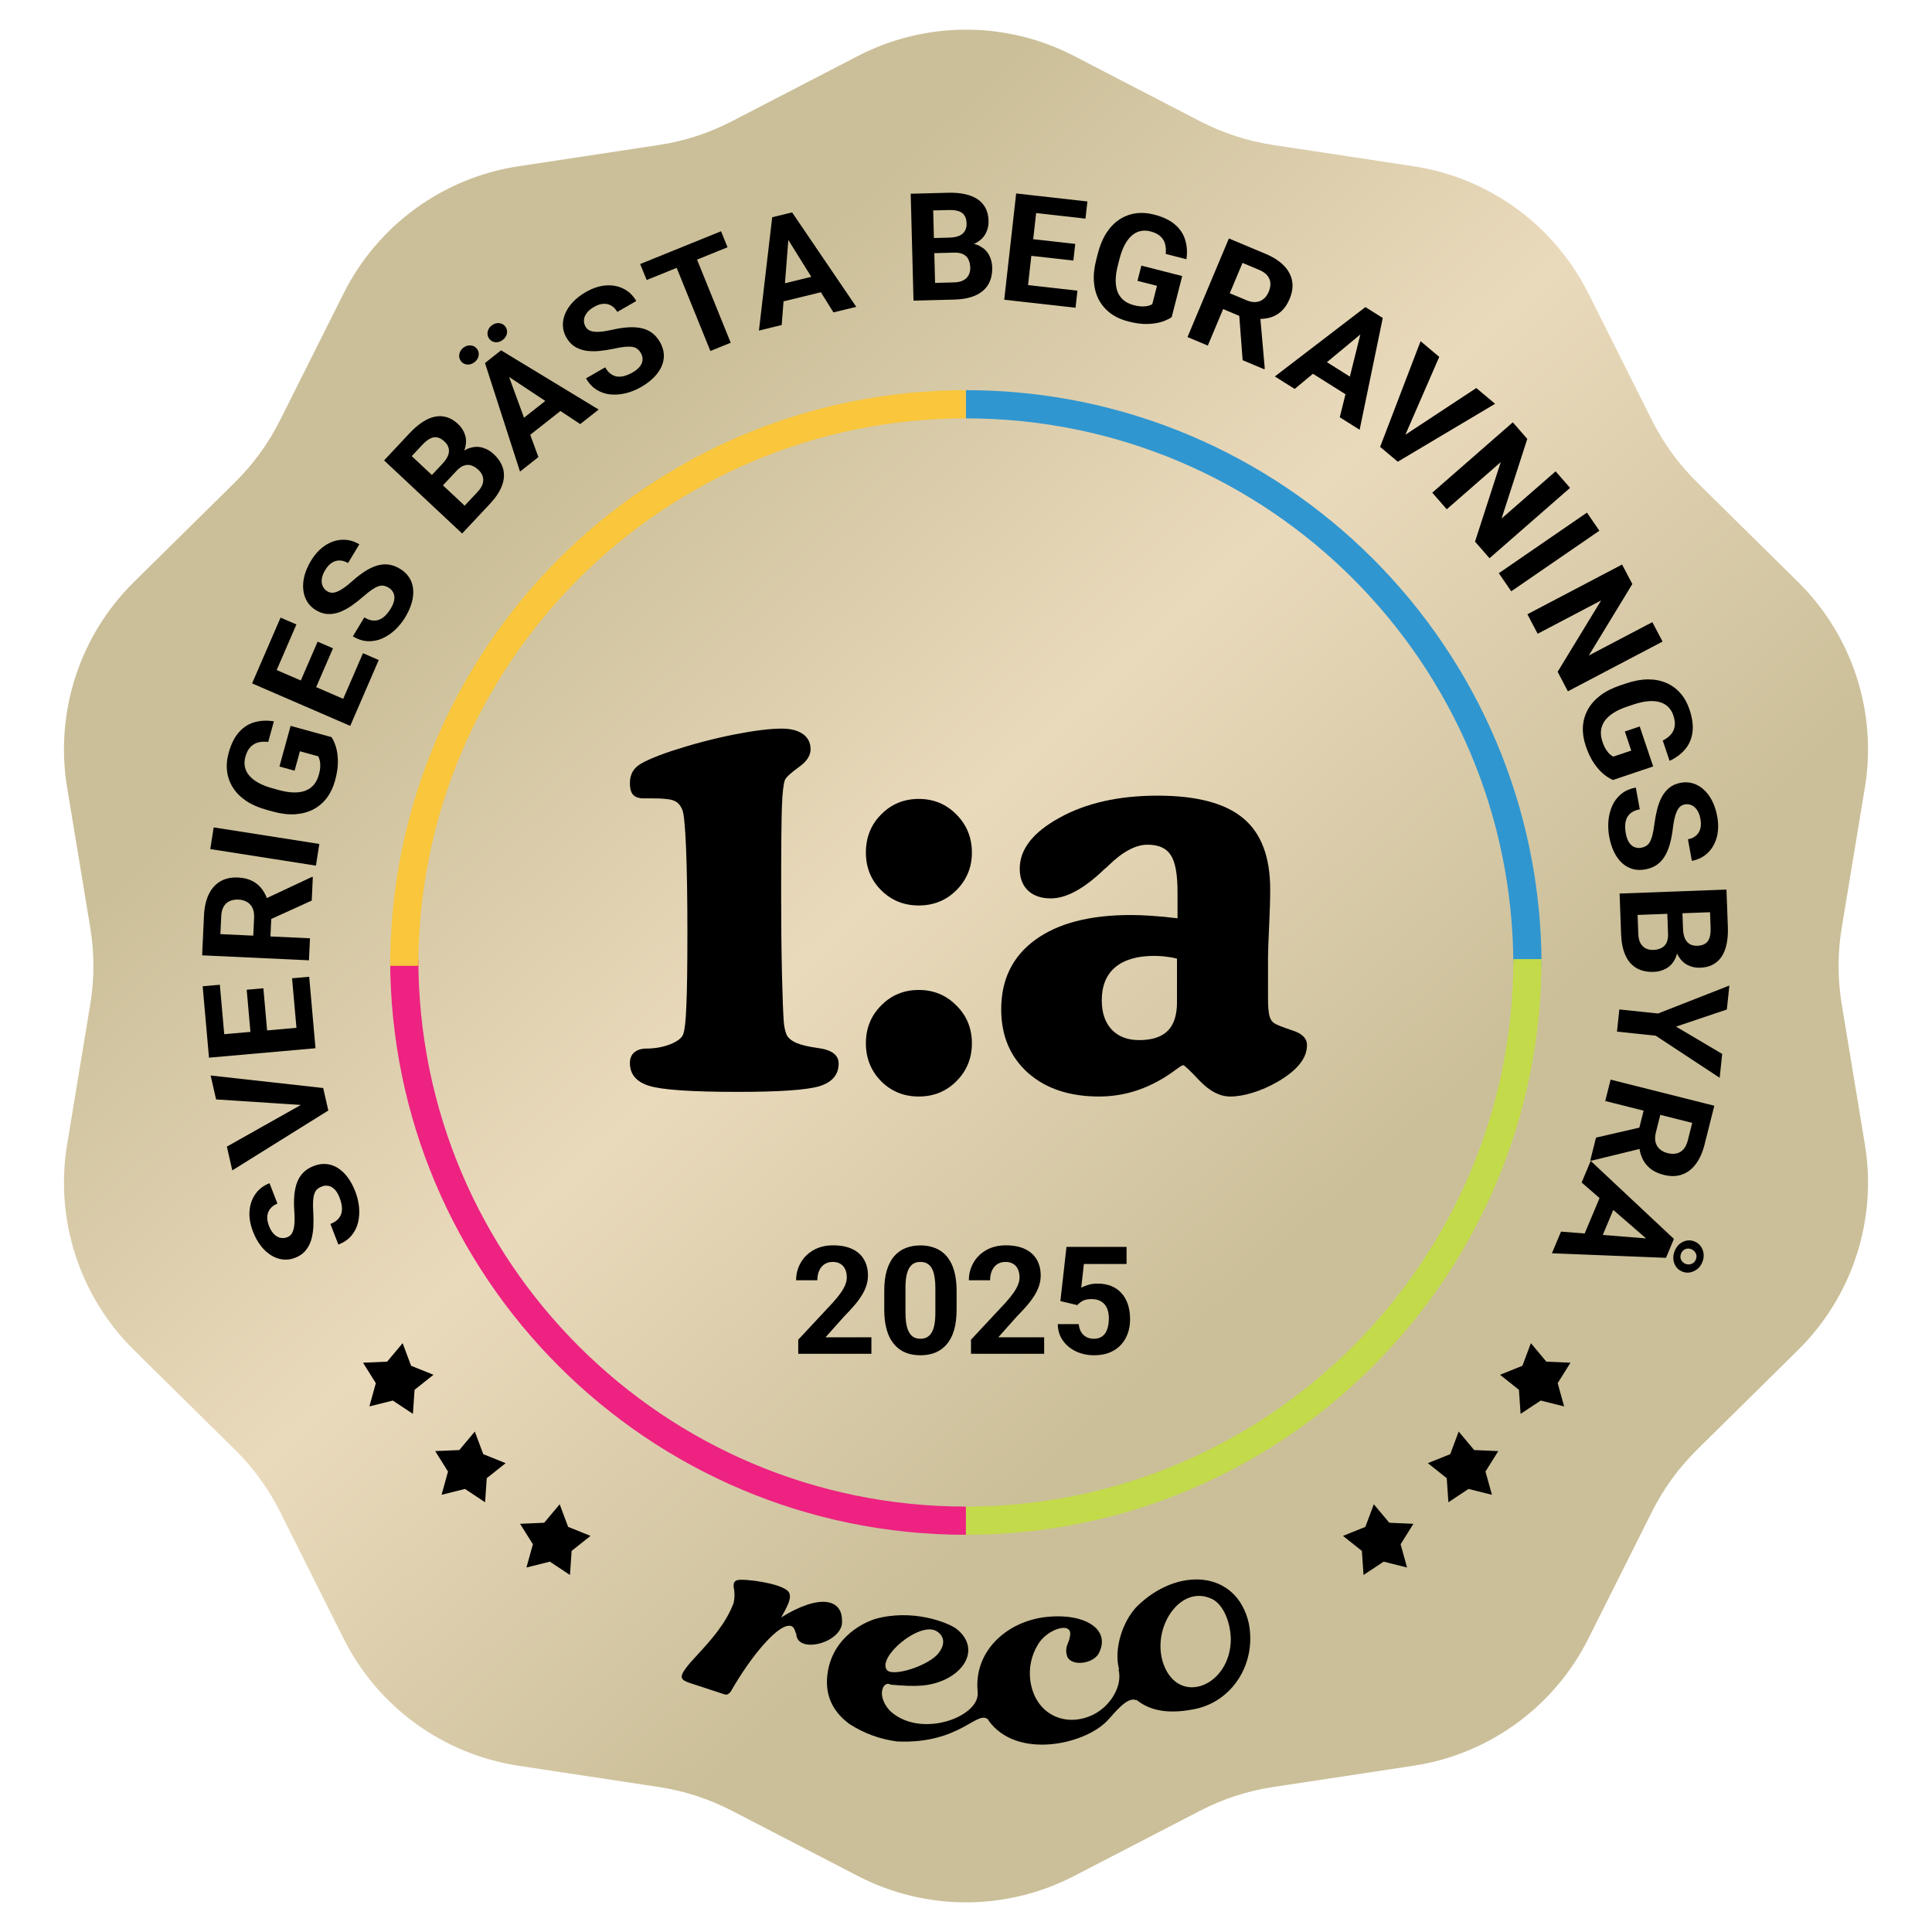
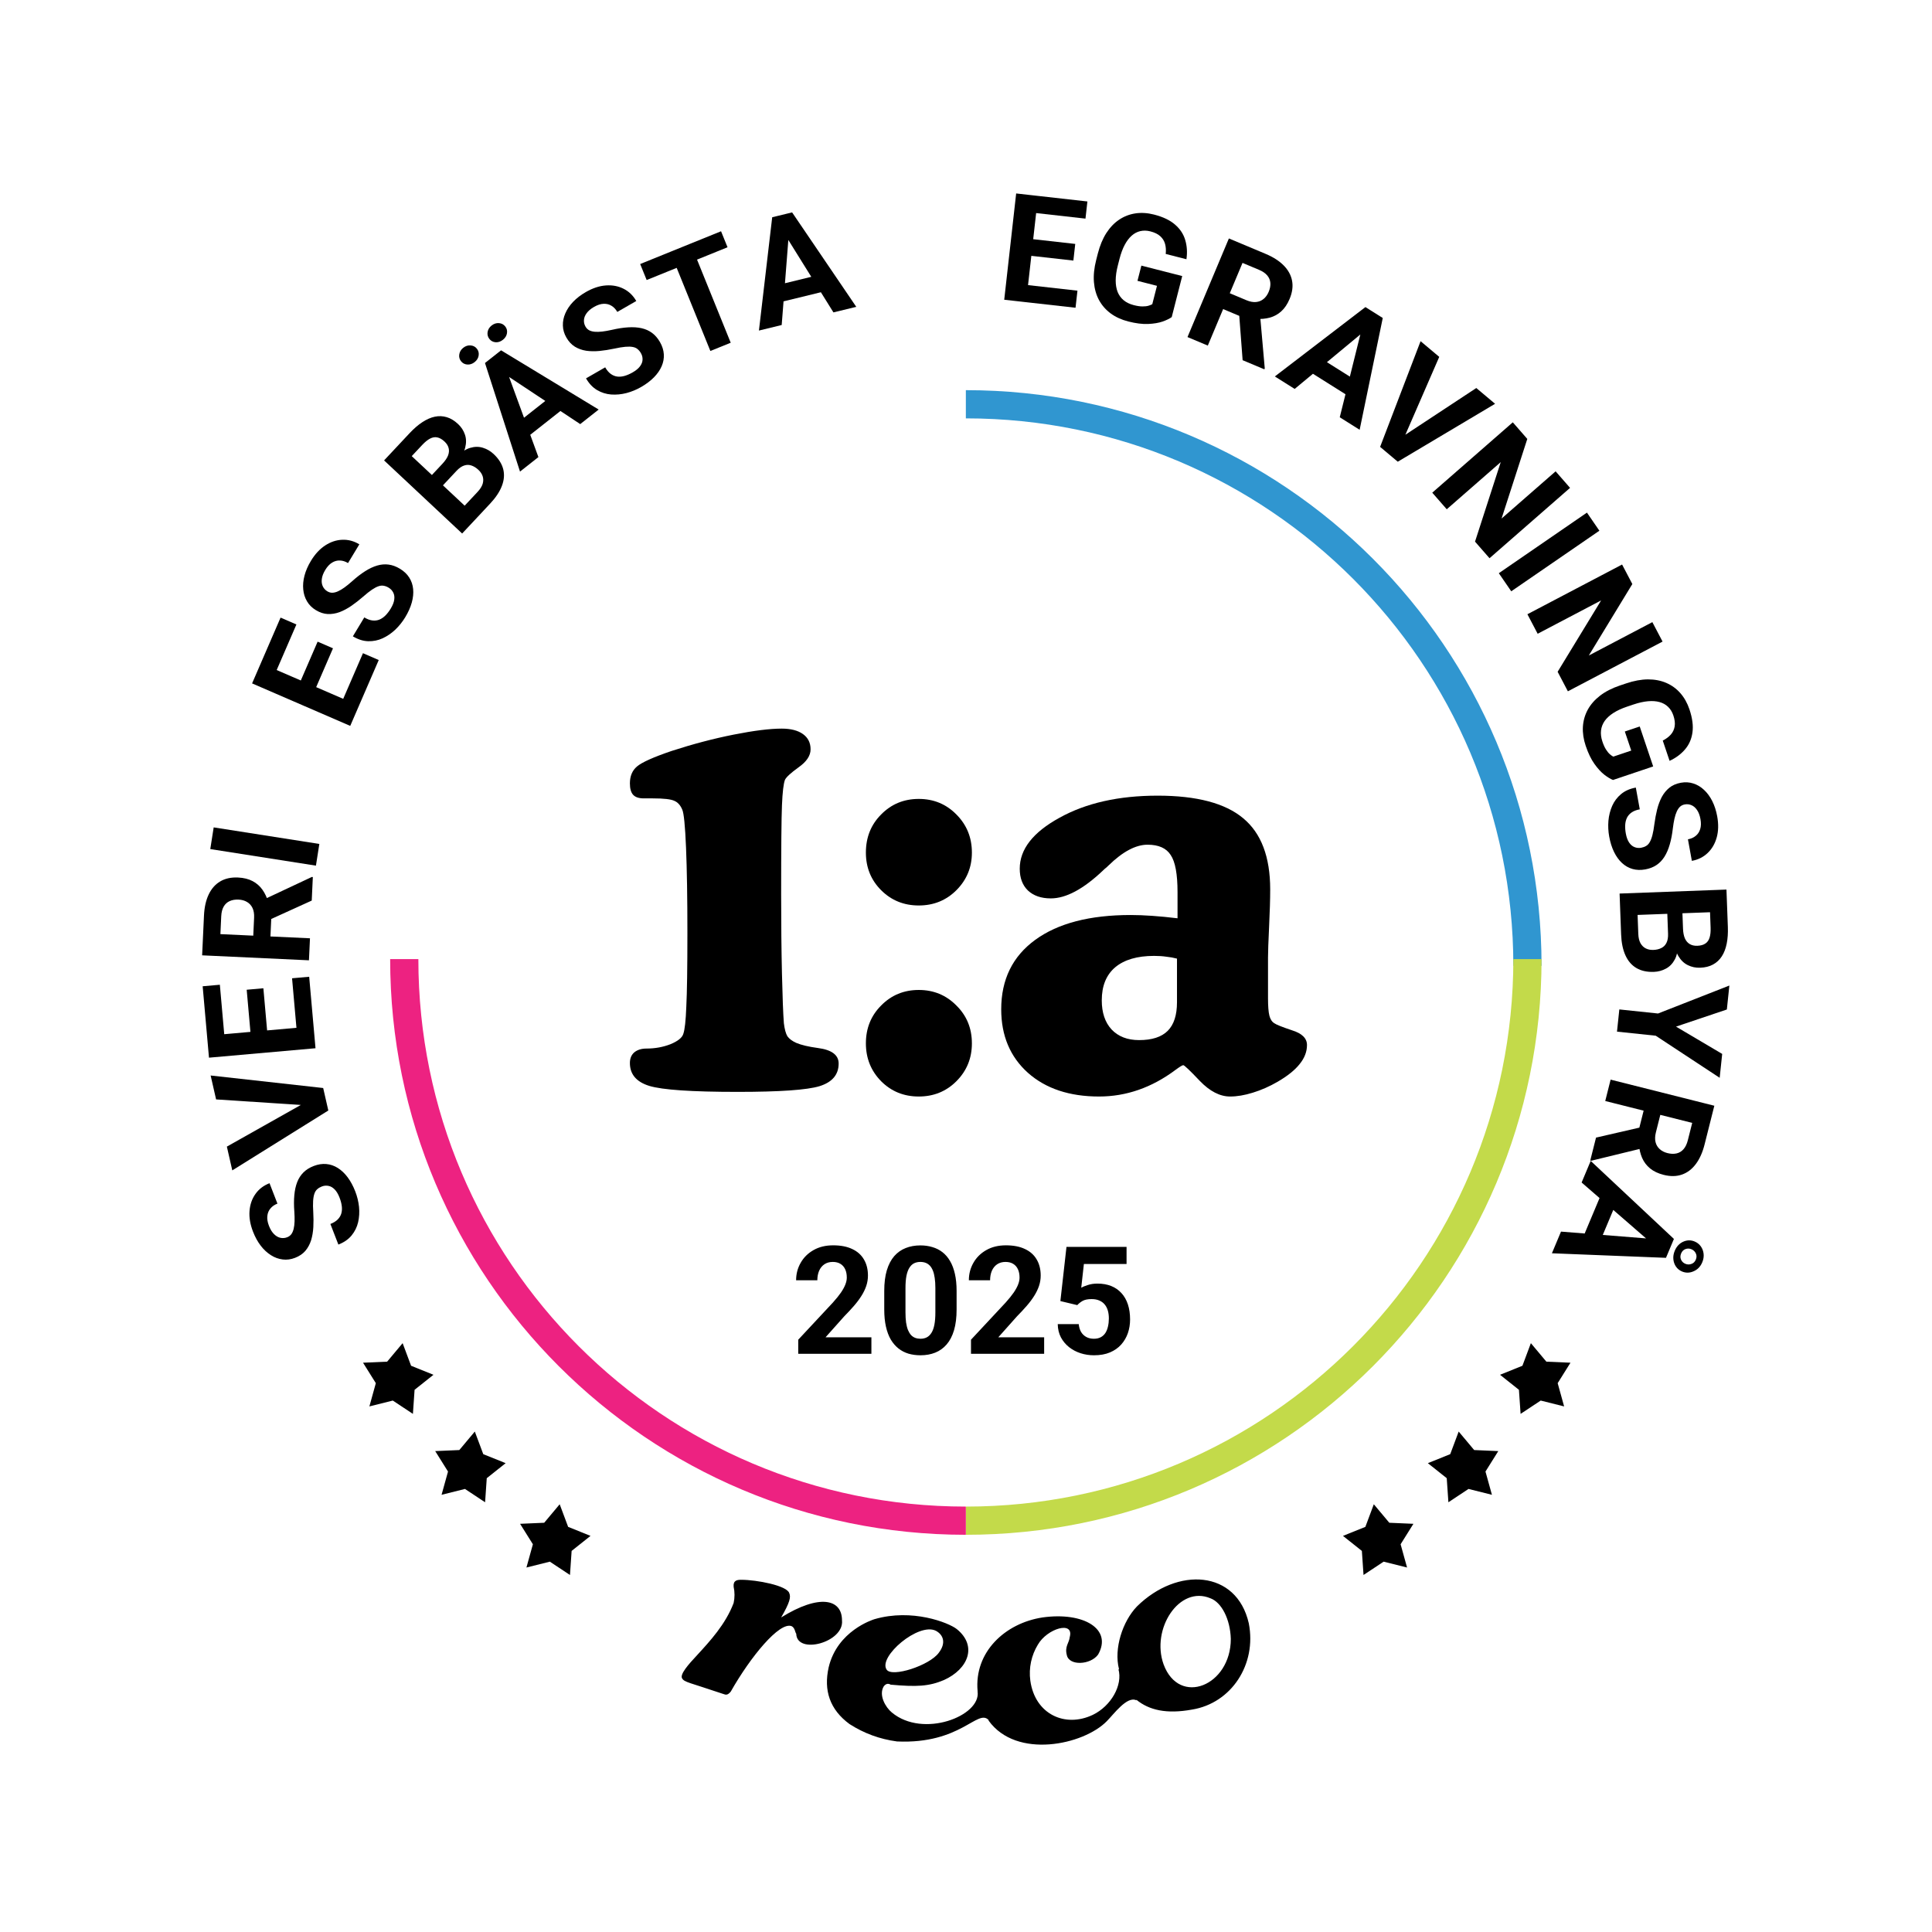
<svg xmlns="http://www.w3.org/2000/svg" width="411" height="411" viewBox="0 0 411 411" fill="none">
-   <path d="M182.504 11.911C196.925 4.441 214.075 4.441 228.496 11.911L255.317 25.803C260.175 28.319 265.412 30.02 270.821 30.84L300.685 35.366C316.742 37.8 330.617 47.88 337.893 62.4L351.426 89.404C353.877 94.294 357.114 98.749 361.008 102.592L382.508 123.807C394.068 135.214 399.368 151.525 396.721 167.548L391.797 197.349C390.905 202.747 390.905 208.253 391.797 213.651L396.721 243.452C399.368 259.475 394.068 275.786 382.508 287.193L361.008 308.408C357.114 312.251 353.877 316.706 351.426 321.596L337.893 348.6C330.617 363.119 316.742 373.2 300.685 375.634L270.821 380.16C265.412 380.98 260.175 382.681 255.317 385.197L228.496 399.089C214.075 406.559 196.925 406.559 182.504 399.089L155.683 385.197C150.825 382.681 145.588 380.98 140.179 380.16L110.315 375.634C94.258 373.2 80.383 363.12 73.107 348.6L59.574 321.596C57.123 316.706 53.886 312.251 49.992 308.408L28.492 287.193C16.932 275.786 11.632 259.475 14.28 243.452L19.203 213.651C20.095 208.253 20.095 202.747 19.203 197.349L14.28 167.548C11.632 151.525 16.932 135.214 28.492 123.807L49.992 102.592C53.886 98.749 57.123 94.294 59.574 89.404L73.107 62.4C80.383 47.88 94.258 37.8 110.315 35.366L140.179 30.84C145.588 30.02 150.825 28.319 155.683 25.803L182.504 11.911Z" fill="url(#paint0_linear_457_196)" />
  <path d="M324.938 205.47C324.938 139.488 271.45 86 205.469 86" stroke="#3096D0" stroke-width="6" />
  <path d="M205.47 323.5C271.451 323.5 324.939 270.012 324.939 204.03" stroke="#C3DA4A" stroke-width="6" />
  <path d="M85.999 204.03C85.999 270.012 139.487 323.5 205.469 323.5" stroke="#ED2281" stroke-width="6" />
-   <path d="M205.47 86C139.488 86 86 139.488 86 205.47" stroke="#F9C63C" stroke-width="6" />
  <path d="M68.45 252.408C68.072 252.555 67.754 252.745 67.498 252.978C67.229 253.206 67.026 253.519 66.891 253.918C66.745 254.32 66.652 254.843 66.61 255.485C66.569 256.126 66.579 256.932 66.642 257.902C66.705 258.984 66.709 260.032 66.656 261.048C66.599 262.053 66.441 262.985 66.182 263.845C65.91 264.7 65.502 265.45 64.96 266.096C64.413 266.732 63.684 267.227 62.771 267.581C61.887 267.924 61.01 268.041 60.141 267.931C59.262 267.825 58.429 267.522 57.644 267.022C56.848 266.526 56.125 265.857 55.474 265.015C54.82 264.162 54.27 263.163 53.826 262.017C53.219 260.453 52.972 258.98 53.083 257.596C53.195 256.212 53.617 255.009 54.349 253.988C55.078 252.957 56.073 252.197 57.336 251.707L59.019 256.048C58.398 256.289 57.905 256.631 57.54 257.074C57.162 257.511 56.939 258.045 56.87 258.675C56.798 259.295 56.914 259.998 57.219 260.785C57.513 261.543 57.874 262.129 58.303 262.543C58.723 262.962 59.175 263.222 59.662 263.324C60.138 263.429 60.615 263.39 61.091 263.205C61.45 263.066 61.741 262.853 61.965 262.565C62.185 262.267 62.351 261.89 62.465 261.433C62.578 260.975 62.644 260.441 62.664 259.83C62.684 259.219 62.667 258.527 62.614 257.755C62.515 256.464 62.515 255.296 62.613 254.253C62.707 253.199 62.912 252.271 63.226 251.468C63.54 250.664 63.983 249.978 64.556 249.41C65.129 248.841 65.853 248.388 66.727 248.049C67.649 247.691 68.544 247.551 69.412 247.628C70.28 247.704 71.098 247.985 71.867 248.469C72.635 248.953 73.334 249.615 73.961 250.455C74.588 251.296 75.128 252.299 75.58 253.464C75.987 254.513 76.252 255.6 76.376 256.725C76.489 257.854 76.427 258.946 76.187 259.999C75.944 261.043 75.481 261.982 74.799 262.817C74.117 263.651 73.179 264.3 71.984 264.763L70.284 260.378C70.944 260.122 71.463 259.803 71.841 259.422C72.218 259.041 72.476 258.612 72.615 258.134C72.749 257.646 72.78 257.12 72.707 256.556C72.63 255.983 72.471 255.385 72.23 254.764C71.936 254.006 71.588 253.426 71.186 253.023C70.78 252.611 70.343 252.361 69.874 252.275C69.401 252.179 68.926 252.223 68.45 252.408Z" fill="black" />
  <path d="M64.712 235.104L45.971 233.883L44.81 228.795L68.752 231.457L69.517 234.809L64.712 235.104ZM48.262 243.922L64.622 234.708L69.072 232.859L69.844 236.241L49.416 248.98L48.262 243.922Z" fill="black" />
  <path d="M62.131 208.112L65.773 207.79L66.841 219.852L63.199 220.175L62.131 208.112ZM44.044 220.333L66.706 218.327L67.119 222.996L44.458 225.002L44.044 220.333ZM52.48 210.551L56.029 210.237L56.958 220.727L53.409 221.041L52.48 210.551ZM43.113 209.812L46.77 209.488L47.837 221.535L44.179 221.858L43.113 209.812Z" fill="black" />
  <path d="M43 203.231L43.394 194.756C43.475 193.018 43.805 191.537 44.383 190.312C44.962 189.077 45.777 188.146 46.828 187.517C47.879 186.888 49.149 186.608 50.637 186.677C51.854 186.734 52.89 186.991 53.745 187.447C54.59 187.893 55.286 188.505 55.834 189.281C56.372 190.046 56.789 190.936 57.086 191.951L57.798 193.47L57.455 200.837L53.801 200.699L54.056 195.22C54.094 194.398 53.98 193.71 53.714 193.155C53.448 192.601 53.061 192.176 52.553 191.881C52.046 191.576 51.449 191.408 50.763 191.376C50.034 191.342 49.398 191.448 48.855 191.694C48.312 191.939 47.887 192.332 47.58 192.87C47.274 193.408 47.101 194.094 47.062 194.926L46.886 198.719L65.943 199.606L65.725 204.288L43 203.231ZM66.317 191.583L55.946 196.294L56.145 191.344L66.331 186.563L66.55 186.573L66.317 191.583Z" fill="black" />
  <path d="M45.458 176.012L67.933 179.535L67.21 184.151L44.734 180.627L45.458 176.012Z" fill="black" />
-   <path d="M61.824 154.416L70.517 156.808C70.835 157.263 71.136 157.913 71.422 158.759C71.698 159.602 71.852 160.633 71.884 161.851C71.916 163.07 71.712 164.478 71.272 166.075C70.882 167.491 70.296 168.718 69.514 169.756C68.721 170.791 67.757 171.606 66.621 172.201C65.487 172.786 64.206 173.124 62.776 173.217C61.336 173.307 59.772 173.12 58.085 172.655L56.714 172.278C55.026 171.813 53.584 171.184 52.388 170.39C51.194 169.586 50.257 168.653 49.577 167.591C48.897 166.529 48.475 165.37 48.313 164.115C48.15 162.861 48.259 161.545 48.637 160.169C49.163 158.261 49.905 156.78 50.865 155.726C51.815 154.67 52.925 153.97 54.197 153.629C55.462 153.275 56.817 153.216 58.265 153.452L57.058 157.836C56.285 157.742 55.579 157.774 54.941 157.934C54.303 158.093 53.748 158.421 53.276 158.918C52.807 159.405 52.447 160.105 52.196 161.019C51.988 161.772 51.959 162.488 52.107 163.166C52.248 163.832 52.559 164.447 53.041 165.012C53.523 165.576 54.172 166.085 54.988 166.536C55.804 166.987 56.789 167.372 57.944 167.69L59.345 168.075C60.49 168.391 61.535 168.559 62.479 168.582C63.414 168.601 64.242 168.478 64.963 168.212C65.678 167.933 66.274 167.514 66.752 166.954C67.23 166.394 67.587 165.687 67.822 164.834C68.018 164.121 68.121 163.511 68.13 163.006C68.142 162.491 68.103 162.064 68.013 161.726C67.915 161.375 67.808 161.097 67.691 160.892L63.804 159.822L62.668 163.95L59.444 163.063L61.824 154.416Z" fill="black" />
  <path d="M77.215 138.957L80.57 140.41L75.76 151.522L72.404 150.07L77.215 138.957ZM55.49 141.08L76.368 150.117L74.506 154.419L53.628 145.381L55.49 141.08ZM67.569 136.501L70.838 137.916L66.654 147.581L63.385 146.166L67.569 136.501ZM59.686 131.386L63.056 132.845L58.252 143.943L54.882 142.485L59.686 131.386Z" fill="black" />
  <path d="M82.684 125.02C82.336 124.81 81.992 124.675 81.65 124.615C81.306 124.541 80.934 124.572 80.535 124.709C80.128 124.84 79.657 125.085 79.124 125.445C78.591 125.804 77.96 126.305 77.231 126.948C76.412 127.659 75.585 128.303 74.75 128.882C73.919 129.451 73.085 129.896 72.246 130.217C71.404 130.524 70.561 130.66 69.718 130.626C68.88 130.583 68.042 130.308 67.204 129.802C66.392 129.312 65.764 128.69 65.32 127.935C64.866 127.174 64.597 126.33 64.512 125.403C64.418 124.47 64.505 123.489 64.774 122.459C65.049 121.42 65.503 120.374 66.139 119.322C67.005 117.886 68.02 116.789 69.183 116.031C70.347 115.273 71.556 114.872 72.812 114.827C74.074 114.773 75.284 115.096 76.443 115.796L74.037 119.782C73.466 119.438 72.894 119.257 72.321 119.239C71.744 119.207 71.185 119.357 70.645 119.687C70.11 120.009 69.624 120.531 69.188 121.254C68.768 121.949 68.525 122.594 68.46 123.187C68.385 123.774 68.456 124.291 68.672 124.739C68.88 125.18 69.203 125.533 69.64 125.797C69.97 125.996 70.317 126.096 70.681 126.097C71.051 126.089 71.451 125.99 71.883 125.8C72.314 125.61 72.777 125.336 73.273 124.979C73.769 124.621 74.306 124.185 74.884 123.67C75.846 122.803 76.769 122.089 77.655 121.528C78.546 120.959 79.406 120.553 80.234 120.311C81.061 120.068 81.875 120 82.675 120.105C83.475 120.211 84.277 120.506 85.079 120.991C85.927 121.502 86.585 122.125 87.055 122.859C87.524 123.592 87.803 124.411 87.89 125.315C87.977 126.219 87.879 127.177 87.598 128.187C87.316 129.198 86.853 130.238 86.207 131.308C85.625 132.271 84.927 133.145 84.112 133.931C83.288 134.711 82.386 135.329 81.406 135.784C80.431 136.229 79.405 136.437 78.328 136.408C77.251 136.378 76.164 136.032 75.067 135.37L77.498 131.344C78.104 131.71 78.673 131.926 79.206 131.991C79.738 132.057 80.236 131.998 80.699 131.816C81.167 131.624 81.602 131.327 82.003 130.924C82.41 130.513 82.786 130.021 83.13 129.451C83.55 128.755 83.796 128.125 83.869 127.561C83.948 126.988 83.878 126.489 83.659 126.065C83.446 125.632 83.121 125.284 82.684 125.02Z" fill="black" />
  <path d="M97.113 100.169L93.119 104.435L90.748 102.257L94.102 98.676C94.693 98.045 95.097 97.453 95.315 96.901C95.525 96.341 95.567 95.817 95.44 95.327C95.313 94.823 95.021 94.357 94.565 93.93C94.048 93.446 93.537 93.153 93.033 93.052C92.535 92.942 92.022 93.026 91.493 93.301C90.972 93.569 90.412 94.022 89.814 94.66L87.592 97.033L101.518 110.073L98.314 113.495L81.708 97.944L87.133 92.151C88.038 91.185 88.937 90.407 89.832 89.818C90.733 89.221 91.619 88.831 92.49 88.647C93.361 88.464 94.214 88.499 95.047 88.751C95.874 88.997 96.674 89.483 97.45 90.209C98.134 90.85 98.619 91.597 98.905 92.45C99.198 93.295 99.218 94.219 98.963 95.222C98.716 96.218 98.116 97.262 97.164 98.355L97.113 100.169ZM104.262 107.142L99.531 112.195L98.112 108.361L101.594 104.643C102.156 104.042 102.52 103.463 102.686 102.905C102.845 102.34 102.842 101.809 102.678 101.313C102.515 100.817 102.216 100.367 101.783 99.961C101.296 99.505 100.796 99.194 100.282 99.026C99.775 98.851 99.259 98.853 98.734 99.033C98.202 99.205 97.662 99.584 97.113 100.169L94.027 103.465L91.699 101.242L95.544 97.137L97.204 97.215C98.136 96.189 99.077 95.543 100.026 95.276C100.975 94.994 101.874 94.987 102.723 95.254C103.579 95.513 104.341 95.956 105.01 96.583C106.075 97.58 106.755 98.652 107.05 99.799C107.338 100.939 107.245 102.129 106.769 103.368C106.301 104.599 105.466 105.857 104.262 107.142Z" fill="black" />
  <path d="M107.716 78.596L114.537 97.236L110.624 100.323L103.172 77.225L105.663 75.261L107.716 78.596ZM123.432 90.22L106.882 79.254L104.08 76.509L106.595 74.525L127.358 87.124L123.432 90.22ZM117.966 83.745L120.24 86.628L110.806 94.069L108.532 91.186L117.966 83.745ZM98.077 76.846C97.742 76.421 97.617 75.935 97.704 75.389C97.792 74.828 98.074 74.361 98.548 73.987C99.039 73.6 99.563 73.432 100.121 73.483C100.672 73.526 101.115 73.76 101.451 74.185C101.786 74.61 101.911 75.096 101.824 75.642C101.737 76.188 101.448 76.654 100.958 77.041C100.483 77.416 99.966 77.585 99.407 77.548C98.856 77.505 98.412 77.271 98.077 76.846ZM104.11 72.107C103.768 71.674 103.641 71.184 103.728 70.638C103.814 70.092 104.099 69.629 104.581 69.248C105.064 68.867 105.581 68.698 106.132 68.741C106.692 68.778 107.142 69.013 107.484 69.446C107.82 69.871 107.94 70.36 107.845 70.913C107.752 71.451 107.464 71.91 106.981 72.29C106.499 72.671 105.985 72.844 105.44 72.809C104.889 72.766 104.446 72.532 104.11 72.107Z" fill="black" />
  <path d="M136.345 75.128C136.143 74.775 135.907 74.49 135.638 74.273C135.372 74.041 135.032 73.888 134.617 73.814C134.197 73.731 133.667 73.718 133.026 73.774C132.385 73.83 131.59 73.962 130.641 74.171C129.581 74.397 128.545 74.559 127.534 74.66C126.531 74.756 125.586 74.741 124.696 74.615C123.811 74.475 123.008 74.186 122.287 73.747C121.575 73.303 120.975 72.657 120.487 71.808C120.015 70.987 119.767 70.138 119.744 69.262C119.716 68.377 119.89 67.508 120.265 66.656C120.634 65.794 121.187 64.978 121.921 64.207C122.665 63.431 123.569 62.737 124.635 62.125C126.089 61.289 127.508 60.821 128.893 60.722C130.278 60.623 131.53 60.858 132.651 61.427C133.78 61.992 134.682 62.861 135.357 64.035L131.32 66.356C130.988 65.778 130.576 65.342 130.082 65.049C129.593 64.741 129.032 64.601 128.399 64.629C127.775 64.651 127.097 64.872 126.366 65.293C125.662 65.698 125.137 66.144 124.792 66.63C124.442 67.108 124.253 67.595 124.226 68.091C124.194 68.578 124.305 69.043 124.559 69.486C124.751 69.82 125.006 70.076 125.325 70.253C125.652 70.425 126.05 70.533 126.519 70.576C126.988 70.618 127.526 70.603 128.134 70.531C128.741 70.458 129.422 70.337 130.177 70.167C131.439 69.874 132.593 69.697 133.639 69.636C134.695 69.57 135.643 69.632 136.485 69.821C137.326 70.01 138.071 70.344 138.72 70.825C139.368 71.305 139.926 71.951 140.394 72.764C140.887 73.622 141.161 74.486 141.216 75.355C141.271 76.225 141.118 77.076 140.756 77.909C140.394 78.742 139.845 79.532 139.109 80.279C138.373 81.027 137.463 81.712 136.38 82.335C135.404 82.896 134.37 83.322 133.276 83.615C132.177 83.898 131.089 84.001 130.011 83.923C128.943 83.841 127.944 83.526 127.017 82.978C126.089 82.43 125.306 81.6 124.667 80.49L128.744 78.145C129.097 78.76 129.491 79.224 129.924 79.54C130.358 79.855 130.822 80.045 131.316 80.11C131.818 80.169 132.343 80.12 132.889 79.962C133.444 79.799 134.011 79.552 134.588 79.219C135.293 78.815 135.814 78.383 136.151 77.925C136.497 77.461 136.678 76.991 136.692 76.514C136.715 76.032 136.6 75.57 136.345 75.128Z" fill="black" />
  <path d="M146.904 51.826L155.448 72.911L151.118 74.665L142.574 53.58L146.904 51.826ZM153.392 49.197L154.771 52.6L137.567 59.571L136.188 56.168L153.392 49.197Z" fill="black" />
  <path d="M167.837 49.352L166.293 69.14L161.45 70.321L164.273 46.216L167.355 45.465L167.837 49.352ZM177.299 66.457L166.804 49.604L165.397 45.942L168.509 45.183L182.156 65.272L177.299 66.457ZM175.019 58.296L175.889 61.863L164.215 64.71L163.346 61.142L175.019 58.296Z" fill="black" />
-   <path d="M202.975 53.743L197.133 53.896L197.017 50.679L201.922 50.551C202.786 50.528 203.491 50.4 204.038 50.167C204.583 49.923 204.986 49.584 205.246 49.15C205.515 48.706 205.642 48.171 205.626 47.546C205.607 46.838 205.457 46.269 205.174 45.839C204.902 45.408 204.483 45.101 203.915 44.918C203.358 44.735 202.642 44.655 201.768 44.678L198.519 44.763L199.02 63.834L194.334 63.958L193.736 41.215L201.671 41.007C202.994 40.972 204.179 41.066 205.227 41.289C206.285 41.511 207.185 41.868 207.928 42.359C208.67 42.85 209.244 43.481 209.65 44.252C210.055 45.012 210.272 45.923 210.3 46.986C210.325 47.923 210.134 48.793 209.728 49.595C209.332 50.398 208.688 51.061 207.795 51.584C206.912 52.108 205.748 52.414 204.302 52.504L202.975 53.743ZM203.034 63.729L196.115 63.911L197.846 60.208L202.938 60.074C203.761 60.053 204.429 59.905 204.943 59.631C205.456 59.346 205.832 58.972 206.07 58.507C206.308 58.042 206.419 57.513 206.403 56.919C206.386 56.253 206.256 55.678 206.014 55.195C205.783 54.711 205.419 54.346 204.922 54.098C204.426 53.84 203.777 53.722 202.975 53.743L198.461 53.861L198.408 50.643L204.031 50.495L205.142 51.732C206.526 51.675 207.647 51.89 208.503 52.378C209.37 52.856 210.007 53.49 210.413 54.282C210.83 55.073 211.051 55.927 211.075 56.844C211.113 58.301 210.828 59.539 210.219 60.555C209.61 61.561 208.697 62.33 207.482 62.862C206.276 63.394 204.794 63.683 203.034 63.729Z" fill="black" />
  <path d="M229.211 61.834L228.802 65.468L216.769 64.115L217.177 60.482L229.211 61.834ZM220.831 41.679L218.29 64.286L213.632 63.763L216.172 41.155L220.831 41.679ZM228.74 51.891L228.342 55.431L217.877 54.256L218.274 50.715L228.74 51.891ZM231.327 42.858L230.917 46.507L218.899 45.157L219.309 41.508L231.327 42.858Z" fill="black" />
  <path d="M251.496 58.725L249.263 67.46C248.814 67.786 248.17 68.1 247.329 68.401C246.491 68.692 245.463 68.865 244.245 68.919C243.027 68.973 241.616 68.795 240.011 68.385C238.588 68.021 237.351 67.457 236.299 66.694C235.25 65.92 234.417 64.971 233.802 63.846C233.196 62.724 232.834 61.448 232.715 60.02C232.599 58.582 232.758 57.015 233.191 55.32L233.543 53.942C233.977 52.247 234.58 50.793 235.351 49.582C236.134 48.374 237.049 47.42 238.099 46.721C239.149 46.021 240.299 45.579 241.551 45.394C242.802 45.208 244.12 45.292 245.502 45.646C247.42 46.136 248.914 46.851 249.985 47.792C251.059 48.722 251.778 49.82 252.143 51.085C252.52 52.343 252.604 53.697 252.394 55.149L247.989 54.023C248.069 53.248 248.024 52.542 247.853 51.907C247.682 51.272 247.344 50.724 246.838 50.261C246.343 49.801 245.636 49.454 244.718 49.219C243.961 49.026 243.245 49.009 242.569 49.17C241.906 49.323 241.297 49.645 240.741 50.138C240.185 50.63 239.689 51.288 239.253 52.112C238.816 52.936 238.45 53.928 238.153 55.088L237.793 56.496C237.499 57.647 237.349 58.694 237.344 59.639C237.342 60.574 237.48 61.4 237.76 62.116C238.051 62.825 238.482 63.414 239.05 63.881C239.619 64.349 240.332 64.693 241.189 64.912C241.906 65.095 242.517 65.187 243.022 65.187C243.538 65.19 243.964 65.143 244.3 65.046C244.649 64.942 244.925 64.83 245.128 64.71L246.127 60.804L241.979 59.743L242.807 56.504L251.496 58.725Z" fill="black" />
  <path d="M261.424 50.727L269.247 54.01C270.851 54.684 272.129 55.502 273.08 56.466C274.04 57.434 274.635 58.52 274.865 59.723C275.094 60.927 274.92 62.215 274.344 63.589C273.872 64.712 273.275 65.597 272.552 66.243C271.843 66.883 271.029 67.326 270.112 67.574C269.208 67.816 268.229 67.902 267.174 67.832L265.503 67.978L258.703 65.123L260.089 61.74L265.146 63.863C265.905 64.181 266.59 64.311 267.202 64.251C267.815 64.192 268.347 63.975 268.798 63.599C269.259 63.228 269.622 62.725 269.888 62.091C270.171 61.419 270.29 60.786 270.246 60.191C270.201 59.596 269.979 59.062 269.579 58.589C269.179 58.116 268.595 57.719 267.826 57.396L264.325 55.927L256.941 73.518L252.619 71.704L261.424 50.727ZM264.347 76.626L263.488 65.268L268.067 67.156L269.056 78.366L268.971 78.567L264.347 76.626Z" fill="black" />
  <path d="M290.699 70.067L275.42 82.737L271.201 80.083L290.469 65.326L293.154 67.015L290.699 70.067ZM285.009 88.768L289.8 69.501L291.448 65.942L294.159 67.647L289.241 91.43L285.009 88.768ZM289.28 81.45L287.325 84.558L277.154 78.16L279.109 75.052L289.28 81.45Z" fill="black" />
  <path d="M298.374 92.876L314.058 82.544L318.053 85.901L297.352 98.221L294.72 96.01L298.374 92.876ZM306.175 75.919L298.685 93.137L296.251 97.296L293.596 95.065L302.204 72.582L306.175 75.919Z" fill="black" />
  <path d="M334.003 103.786L316.87 118.753L313.786 115.223L319.257 98.306L307.772 108.339L304.689 104.808L321.822 89.841L324.906 93.372L319.433 110.31L330.93 100.267L334.003 103.786Z" fill="black" />
  <path d="M340.241 112.9L321.494 125.789L318.848 121.939L337.594 109.05L340.241 112.9Z" fill="black" />
  <path d="M353.681 136.485L333.539 147.063L331.36 142.912L340.611 127.73L327.11 134.82L324.93 130.67L345.072 120.093L347.251 124.243L337.993 139.447L351.509 132.349L353.681 136.485Z" fill="black" />
  <path d="M351.685 163.048L343.141 165.925C342.623 165.726 342.01 165.356 341.3 164.814C340.6 164.27 339.896 163.501 339.188 162.509C338.48 161.516 337.861 160.235 337.333 158.665C336.864 157.273 336.664 155.928 336.732 154.63C336.81 153.329 337.154 152.114 337.763 150.985C338.376 149.867 339.249 148.869 340.383 147.993C341.526 147.113 342.927 146.394 344.586 145.835L345.933 145.382C347.592 144.823 349.139 144.538 350.575 144.527C352.015 144.526 353.313 144.776 354.471 145.276C355.629 145.776 356.626 146.501 357.462 147.451C358.299 148.4 358.944 149.551 359.4 150.903C360.032 152.779 360.244 154.422 360.038 155.833C359.841 157.24 359.311 158.44 358.448 159.435C357.598 160.435 356.507 161.242 355.175 161.856L353.724 157.547C354.418 157.192 354.984 156.771 355.424 156.282C355.864 155.793 356.141 155.211 356.254 154.535C356.37 153.869 356.277 153.087 355.975 152.189C355.725 151.448 355.35 150.838 354.848 150.359C354.359 149.886 353.756 149.551 353.041 149.352C352.325 149.153 351.503 149.095 350.575 149.177C349.646 149.259 348.614 149.491 347.479 149.873L346.102 150.337C344.976 150.716 344.016 151.16 343.22 151.67C342.435 152.177 341.817 152.742 341.368 153.366C340.932 153.996 340.672 154.677 340.588 155.409C340.505 156.14 340.605 156.926 340.887 157.765C341.123 158.466 341.379 159.028 341.654 159.452C341.932 159.886 342.203 160.218 342.467 160.448C342.744 160.684 342.989 160.855 343.2 160.959L347.02 159.673L345.654 155.615L348.823 154.548L351.685 163.048Z" fill="black" />
  <path d="M349.132 180.345C349.531 180.272 349.879 180.146 350.174 179.965C350.482 179.792 350.74 179.523 350.948 179.157C351.167 178.789 351.358 178.294 351.52 177.671C351.682 177.049 351.823 176.255 351.944 175.291C352.087 174.217 352.281 173.186 352.525 172.2C352.771 171.223 353.102 170.337 353.518 169.541C353.946 168.754 354.488 168.094 355.143 167.562C355.8 167.04 356.61 166.692 357.573 166.516C358.506 166.347 359.388 166.398 360.221 166.67C361.065 166.94 361.825 167.394 362.503 168.033C363.19 168.67 363.774 169.464 364.254 170.414C364.736 171.375 365.087 172.46 365.307 173.669C365.607 175.319 365.572 176.813 365.202 178.151C364.831 179.489 364.19 180.59 363.278 181.455C362.368 182.33 361.246 182.889 359.914 183.131L359.08 178.55C359.736 178.431 360.285 178.188 360.727 177.822C361.18 177.464 361.5 176.982 361.686 176.377C361.875 175.781 361.893 175.069 361.742 174.238C361.596 173.439 361.352 172.795 361.009 172.307C360.677 171.817 360.281 171.476 359.823 171.284C359.374 171.091 358.899 171.039 358.397 171.131C358.018 171.2 357.691 171.355 357.417 171.595C357.145 171.846 356.911 172.185 356.713 172.613C356.516 173.04 356.35 173.552 356.215 174.149C356.08 174.745 355.966 175.427 355.873 176.196C355.726 177.483 355.506 178.629 355.212 179.636C354.921 180.652 354.545 181.525 354.085 182.255C353.625 182.984 353.06 183.574 352.39 184.024C351.72 184.474 350.924 184.783 350.002 184.951C349.028 185.129 348.123 185.097 347.285 184.858C346.447 184.619 345.697 184.189 345.033 183.569C344.37 182.948 343.809 182.166 343.352 181.223C342.894 180.279 342.553 179.192 342.329 177.962C342.128 176.855 342.073 175.738 342.164 174.61C342.265 173.479 342.533 172.42 342.967 171.43C343.403 170.451 344.034 169.616 344.861 168.925C345.689 168.235 346.733 167.775 347.993 167.545L348.835 172.172C348.138 172.299 347.569 172.514 347.126 172.817C346.684 173.12 346.349 173.493 346.123 173.937C345.899 174.39 345.769 174.901 345.735 175.468C345.702 176.046 345.746 176.663 345.865 177.319C346.011 178.118 346.243 178.753 346.561 179.225C346.882 179.706 347.265 180.034 347.709 180.207C348.155 180.391 348.63 180.437 349.132 180.345Z" fill="black" />
  <path d="M354.85 198.616L354.633 192.777L357.848 192.626L358.03 197.529C358.063 198.393 358.198 199.096 358.437 199.64C358.687 200.183 359.03 200.582 359.467 200.837C359.915 201.102 360.451 201.222 361.075 201.199C361.783 201.173 362.351 201.016 362.778 200.729C363.205 200.453 363.507 200.03 363.684 199.46C363.861 198.901 363.934 198.185 363.901 197.31L363.78 194.062L344.715 194.772L344.541 190.088L367.275 189.242L367.571 197.174C367.62 198.496 367.539 199.682 367.328 200.732C367.117 201.793 366.77 202.697 366.287 203.444C365.804 204.192 365.18 204.773 364.413 205.187C363.657 205.601 362.749 205.828 361.687 205.867C360.75 205.902 359.878 205.721 359.071 205.323C358.264 204.937 357.594 204.3 357.061 203.413C356.528 202.536 356.209 201.375 356.103 199.93L354.85 198.616ZM344.865 198.785L344.607 191.868L348.329 193.559L348.519 198.649C348.549 199.471 348.704 200.138 348.984 200.649C349.274 201.159 349.653 201.53 350.12 201.763C350.587 201.996 351.118 202.101 351.711 202.079C352.377 202.055 352.951 201.919 353.431 201.671C353.912 201.435 354.274 201.067 354.516 200.568C354.768 200.068 354.88 199.418 354.85 198.616L354.682 194.104L357.9 194.015L358.109 199.637L356.884 200.761C356.956 202.145 356.753 203.268 356.275 204.13C355.807 205.002 355.179 205.646 354.392 206.061C353.605 206.486 352.754 206.716 351.838 206.75C350.38 206.804 349.14 206.532 348.117 205.934C347.105 205.336 346.326 204.432 345.78 203.223C345.236 202.023 344.93 200.544 344.865 198.785Z" fill="black" />
  <path d="M367.358 214.754L356.544 218.395L366.366 224.202L365.832 229.284L352.224 220.329L343.988 219.464L344.484 214.74L352.72 215.605L367.893 209.657L367.358 214.754Z" fill="black" />
  <path d="M364.694 235.227L362.622 243.455C362.197 245.142 361.58 246.528 360.77 247.613C359.957 248.708 358.973 249.459 357.818 249.867C356.662 250.274 355.363 250.296 353.918 249.932C352.736 249.635 351.772 249.177 351.025 248.559C350.286 247.954 349.725 247.217 349.342 246.347C348.967 245.49 348.735 244.535 348.646 243.481L348.251 241.851L350.051 234.699L353.605 235.561L352.266 240.88C352.065 241.678 352.04 242.375 352.19 242.971C352.341 243.568 352.636 244.061 353.074 244.451C353.511 244.851 354.062 245.135 354.729 245.302C355.436 245.48 356.08 245.503 356.662 245.37C357.243 245.237 357.737 244.937 358.145 244.471C358.552 244.004 358.858 243.367 359.061 242.558L359.988 238.876L341.488 234.219L342.632 229.673L364.694 235.227ZM339.527 242.007L350.627 239.452L349.448 244.263L338.514 246.924L338.302 246.871L339.527 242.007Z" fill="black" />
  <path d="M351.457 264.562L336.463 251.558L338.392 246.962L356.097 263.561L354.869 266.486L351.457 264.562ZM332.078 262.003L351.869 263.583L355.65 264.627L354.41 267.581L330.143 266.613L332.078 262.003ZM339.996 265.021L336.61 263.6L341.261 252.521L344.646 253.942L339.996 265.021ZM360.51 264.109C361.048 264.335 361.482 264.675 361.811 265.129C362.145 265.597 362.346 266.128 362.413 266.721C362.481 267.314 362.385 267.918 362.127 268.533C361.744 269.445 361.133 270.081 360.293 270.44C359.459 270.813 358.638 270.83 357.831 270.491C357.293 270.265 356.862 269.921 356.537 269.457C356.222 268.997 356.035 268.472 355.978 267.883C355.92 267.294 356.02 266.692 356.278 266.077C356.661 265.165 357.258 264.523 358.069 264.152C358.89 263.784 359.704 263.77 360.51 264.109ZM359.821 265.751C359.408 265.578 358.989 265.566 358.565 265.716C358.141 265.865 357.83 266.175 357.632 266.646C357.435 267.116 357.426 267.553 357.607 267.957C357.794 268.374 358.098 268.671 358.521 268.849C358.953 269.03 359.383 269.041 359.811 268.882C360.245 268.737 360.561 268.429 360.759 267.958C360.956 267.487 360.955 267.046 360.755 266.635C360.564 266.227 360.253 265.933 359.821 265.751Z" fill="black" />
  <path d="M185.375 284.484V288H169.812V285L177.172 277.109C177.911 276.286 178.495 275.562 178.922 274.938C179.349 274.302 179.656 273.734 179.844 273.234C180.042 272.724 180.141 272.24 180.141 271.781C180.141 271.094 180.026 270.505 179.797 270.016C179.568 269.516 179.229 269.13 178.781 268.859C178.344 268.589 177.802 268.453 177.156 268.453C176.469 268.453 175.875 268.62 175.375 268.953C174.885 269.286 174.51 269.75 174.25 270.344C174 270.938 173.875 271.609 173.875 272.359H169.359C169.359 271.005 169.682 269.766 170.328 268.641C170.974 267.505 171.885 266.604 173.062 265.938C174.24 265.26 175.635 264.922 177.25 264.922C178.844 264.922 180.188 265.182 181.281 265.703C182.385 266.214 183.219 266.953 183.781 267.922C184.354 268.88 184.641 270.026 184.641 271.359C184.641 272.109 184.521 272.844 184.281 273.562C184.042 274.271 183.698 274.979 183.25 275.688C182.812 276.385 182.281 277.094 181.656 277.812C181.031 278.531 180.339 279.276 179.578 280.047L175.625 284.484H185.375ZM203.5 274.625V278.562C203.5 280.271 203.318 281.745 202.953 282.984C202.589 284.214 202.062 285.224 201.375 286.016C200.698 286.797 199.891 287.375 198.953 287.75C198.016 288.125 196.974 288.312 195.828 288.312C194.911 288.312 194.057 288.198 193.266 287.969C192.474 287.729 191.76 287.359 191.125 286.859C190.5 286.359 189.958 285.729 189.5 284.969C189.052 284.198 188.708 283.281 188.469 282.219C188.229 281.156 188.109 279.938 188.109 278.562V274.625C188.109 272.917 188.292 271.453 188.656 270.234C189.031 269.005 189.557 268 190.234 267.219C190.922 266.438 191.734 265.865 192.672 265.5C193.609 265.125 194.651 264.938 195.797 264.938C196.714 264.938 197.562 265.057 198.344 265.297C199.135 265.526 199.849 265.885 200.484 266.375C201.12 266.865 201.661 267.495 202.109 268.266C202.557 269.026 202.901 269.938 203.141 271C203.38 272.052 203.5 273.26 203.5 274.625ZM198.984 279.156V274.016C198.984 273.193 198.938 272.474 198.844 271.859C198.76 271.245 198.63 270.724 198.453 270.297C198.276 269.859 198.057 269.505 197.797 269.234C197.536 268.964 197.24 268.766 196.906 268.641C196.573 268.516 196.203 268.453 195.797 268.453C195.286 268.453 194.833 268.552 194.438 268.75C194.052 268.948 193.724 269.266 193.453 269.703C193.182 270.13 192.974 270.703 192.828 271.422C192.693 272.13 192.625 272.995 192.625 274.016V279.156C192.625 279.979 192.667 280.703 192.75 281.328C192.844 281.953 192.979 282.49 193.156 282.938C193.344 283.375 193.562 283.734 193.812 284.016C194.073 284.286 194.37 284.484 194.703 284.609C195.047 284.734 195.422 284.797 195.828 284.797C196.328 284.797 196.771 284.698 197.156 284.5C197.552 284.292 197.885 283.969 198.156 283.531C198.438 283.083 198.646 282.5 198.781 281.781C198.917 281.062 198.984 280.188 198.984 279.156ZM222.125 284.484V288H206.562V285L213.922 277.109C214.661 276.286 215.245 275.562 215.672 274.938C216.099 274.302 216.406 273.734 216.594 273.234C216.792 272.724 216.891 272.24 216.891 271.781C216.891 271.094 216.776 270.505 216.547 270.016C216.318 269.516 215.979 269.13 215.531 268.859C215.094 268.589 214.552 268.453 213.906 268.453C213.219 268.453 212.625 268.62 212.125 268.953C211.635 269.286 211.26 269.75 211 270.344C210.75 270.938 210.625 271.609 210.625 272.359H206.109C206.109 271.005 206.432 269.766 207.078 268.641C207.724 267.505 208.635 266.604 209.812 265.938C210.99 265.26 212.385 264.922 214 264.922C215.594 264.922 216.938 265.182 218.031 265.703C219.135 266.214 219.969 266.953 220.531 267.922C221.104 268.88 221.391 270.026 221.391 271.359C221.391 272.109 221.271 272.844 221.031 273.562C220.792 274.271 220.448 274.979 220 275.688C219.562 276.385 219.031 277.094 218.406 277.812C217.781 278.531 217.089 279.276 216.328 280.047L212.375 284.484H222.125ZM229.172 277.641L225.578 276.781L226.875 265.25H239.656V268.891H230.578L230.016 273.938C230.318 273.76 230.776 273.573 231.391 273.375C232.005 273.167 232.693 273.062 233.453 273.062C234.557 273.062 235.536 273.234 236.391 273.578C237.245 273.922 237.969 274.422 238.562 275.078C239.167 275.734 239.625 276.536 239.938 277.484C240.25 278.432 240.406 279.505 240.406 280.703C240.406 281.714 240.25 282.677 239.938 283.594C239.625 284.5 239.151 285.312 238.516 286.031C237.88 286.74 237.083 287.297 236.125 287.703C235.167 288.109 234.031 288.312 232.719 288.312C231.74 288.312 230.792 288.167 229.875 287.875C228.969 287.583 228.151 287.151 227.422 286.578C226.703 286.005 226.125 285.312 225.688 284.5C225.26 283.677 225.036 282.74 225.016 281.688H229.484C229.547 282.333 229.714 282.891 229.984 283.359C230.266 283.818 230.635 284.172 231.094 284.422C231.552 284.672 232.089 284.797 232.703 284.797C233.276 284.797 233.766 284.688 234.172 284.469C234.578 284.25 234.906 283.948 235.156 283.562C235.406 283.167 235.589 282.708 235.703 282.188C235.828 281.656 235.891 281.083 235.891 280.469C235.891 279.854 235.818 279.297 235.672 278.797C235.526 278.297 235.302 277.865 235 277.5C234.698 277.135 234.312 276.854 233.844 276.656C233.385 276.458 232.849 276.359 232.234 276.359C231.401 276.359 230.755 276.49 230.297 276.75C229.849 277.01 229.474 277.307 229.172 277.641Z" fill="black" />
  <path d="M179.121 344.702C179.121 340.141 174.313 339.031 166.177 344.085C168.027 340.88 168.273 339.771 167.903 338.908C167.41 337.305 161 336.073 157.672 336.073C156.809 336.073 155.946 336.196 156.069 337.552C156.316 338.661 156.316 339.894 156.069 341.004C154.344 345.565 151.015 349.139 148.303 352.098C146.454 354.07 144.605 356.166 145.098 357.029C145.591 357.891 146.578 357.891 153.851 360.357C154.467 360.603 154.837 360.603 155.453 359.864C159.644 352.468 165.808 344.948 168.396 345.934C169.136 346.304 169.136 347.29 169.383 347.537C169.506 352.098 179.614 349.386 179.121 344.702ZM241.865 341.743C238.783 344.948 236.934 350.742 238.044 355.056V355.18L237.92 355.056C238.907 358.508 236.318 362.946 232.497 364.795C226.58 367.63 220.17 364.671 219.183 357.522C218.814 354.81 219.43 352.098 220.786 349.879C222.758 346.427 228.552 344.702 227.566 348.276C227.442 349.509 226.456 350.249 226.949 352.098C227.442 354.44 232.003 354.193 233.606 351.975C236.688 346.551 230.524 342.853 221.772 344.085C213.76 345.318 207.226 351.481 207.966 359.74V359.864C208.705 365.041 196.379 369.849 189.722 364.301C188.366 363.192 186.887 360.603 187.996 358.754C188.366 358.261 188.859 358.015 189.475 358.385C195.023 358.878 197.611 358.754 200.816 357.398C205.994 355.056 207.966 350.125 203.528 346.551C201.802 345.195 194.036 342.113 186.024 344.455C185.654 344.578 178.135 346.92 176.286 354.686C175.176 359.617 176.532 363.685 180.723 366.767C183.805 368.739 187.133 369.972 190.831 370.465C204.391 371.081 207.966 363.439 210.308 365.904V366.027C216.225 374.286 230.524 371.205 235.455 366.151C236.934 364.671 239.769 360.727 241.742 361.713V361.59C244.454 363.808 248.152 364.671 253.576 363.685C261.958 362.329 267.382 354.07 265.656 345.318C263.067 333.977 250.494 333.238 241.865 341.743ZM199.09 346.92C200.693 347.783 201.309 349.509 199.707 351.605C197.735 354.317 189.722 356.905 188.613 355.18C186.764 352.468 195.392 345.071 199.09 346.92ZM261.835 348.646C261.835 358.631 250.864 363.069 247.535 354.07C244.823 346.551 250.864 337.182 257.52 340.017C259.862 340.88 261.711 344.455 261.835 348.646Z" fill="black" />
  <path d="M332.741 299.191L327.76 297.945L323.48 300.779L323.126 295.657L319.108 292.462L323.87 290.543L325.667 285.734L328.963 289.67L334.093 289.893L331.368 294.244L332.741 299.191Z" fill="black" />
  <path d="M317.383 317.994L312.403 316.747L308.122 319.582L307.769 314.46L303.75 311.264L308.512 309.346L310.31 304.537L313.606 308.473L318.735 308.696L316.01 313.047L317.383 317.994Z" fill="black" />
  <path d="M299.329 333.463L294.348 332.216L290.067 335.05L289.714 329.929L285.696 326.733L290.458 324.814L292.255 320.005L295.551 323.941L300.681 324.164L297.956 328.516L299.329 333.463Z" fill="black" />
  <path d="M78.58 299.191L83.56 297.945L87.841 300.779L88.194 295.657L92.213 292.462L87.451 290.543L85.653 285.734L82.357 289.67L77.228 289.893L79.952 294.244L78.58 299.191Z" fill="black" />
-   <path d="M93.935 317.994L98.915 316.747L103.196 319.582L103.549 314.46L107.568 311.264L102.806 309.346L101.009 304.537L97.712 308.473L92.583 308.696L95.308 313.047L93.935 317.994Z" fill="black" />
+   <path d="M93.935 317.994L98.915 316.747L103.196 319.582L103.549 314.46L107.568 311.264L102.806 309.346L101.009 304.537L97.712 308.473L92.583 308.696L95.308 313.047L93.935 317.994" fill="black" />
  <path d="M111.99 333.463L116.97 332.216L121.251 335.05L121.604 329.929L125.623 326.733L120.861 324.814L119.063 320.005L115.767 323.941L110.638 324.164L113.363 328.516L111.99 333.463Z" fill="black" />
  <path d="M146.233 198.481C146.233 191.021 146.136 184.973 145.943 180.335C145.749 175.658 145.479 172.953 145.131 172.218C144.745 171.291 144.184 170.672 143.45 170.363C142.715 170.015 141.189 169.841 138.87 169.841H136.957C135.913 169.841 135.159 169.59 134.696 169.088C134.232 168.585 134 167.774 134 166.653C134 165.107 134.502 163.909 135.507 163.058C136.551 162.169 139.005 161.068 142.87 159.754C147.392 158.285 151.798 157.126 156.088 156.275C160.378 155.425 163.779 155 166.292 155C168.224 155 169.731 155.386 170.814 156.159C171.896 156.932 172.437 158.015 172.437 159.406C172.437 160.759 171.587 162.034 169.886 163.232C168.224 164.43 167.258 165.319 166.987 165.899C166.678 166.711 166.465 168.508 166.35 171.291C166.234 174.035 166.176 180.393 166.176 190.364C166.176 196.587 166.234 202.191 166.35 207.177C166.465 212.162 166.601 215.66 166.755 217.67C166.91 218.945 167.161 219.873 167.509 220.453C167.896 220.994 168.514 221.458 169.364 221.844C170.446 222.308 171.992 222.675 174.002 222.946C176.939 223.332 178.408 224.434 178.408 226.25C178.408 228.608 177.055 230.212 174.35 231.062C171.683 231.874 165.866 232.279 156.9 232.279C147.16 232.279 140.899 231.854 138.116 231.004C135.372 230.154 134 228.53 134 226.134C134 225.168 134.309 224.414 134.928 223.873C135.585 223.332 136.454 223.062 137.536 223.062C139.353 223.062 141.054 222.752 142.638 222.134C144.223 221.477 145.131 220.743 145.363 219.931C145.672 219.081 145.885 217.148 146.001 214.134C146.155 211.119 146.233 205.901 146.233 198.481Z" fill="black" />
  <path d="M184.203 181.378C184.203 178.132 185.285 175.426 187.45 173.262C189.614 171.059 192.281 169.957 195.45 169.957C198.619 169.957 201.286 171.059 203.451 173.262C205.654 175.465 206.755 178.17 206.755 181.378C206.755 184.509 205.654 187.176 203.451 189.379C201.286 191.543 198.619 192.625 195.45 192.625C192.281 192.625 189.614 191.543 187.45 189.379C185.285 187.214 184.203 184.547 184.203 181.378ZM184.203 221.96C184.203 218.752 185.285 216.066 187.45 213.902C189.614 211.699 192.281 210.597 195.45 210.597C198.619 210.597 201.286 211.699 203.451 213.902C205.654 216.066 206.755 218.752 206.755 221.96C206.755 225.129 205.654 227.815 203.451 230.018C201.286 232.183 198.619 233.265 195.45 233.265C192.281 233.265 189.614 232.183 187.45 230.018C185.285 227.815 184.203 225.129 184.203 221.96Z" fill="black" />
  <path d="M250.5 195.35V189.784C250.5 185.958 250.017 183.33 249.051 181.9C248.123 180.431 246.481 179.697 244.123 179.697C241.611 179.697 238.847 181.166 235.833 184.103C235.562 184.374 235.35 184.567 235.195 184.683C235.04 184.799 234.828 184.992 234.557 185.262C230.422 189.166 226.75 191.118 223.542 191.118C221.494 191.118 219.87 190.557 218.672 189.437C217.513 188.316 216.933 186.77 216.933 184.799C216.933 180.663 219.755 177.049 225.397 173.958C231.04 170.827 237.997 169.262 246.268 169.262C254.578 169.262 260.646 170.866 264.472 174.073C268.298 177.243 270.211 182.286 270.211 189.205C270.211 191.292 270.134 193.939 269.979 197.147C269.825 200.355 269.748 202.539 269.748 203.698V212.336C269.748 214.037 269.844 215.274 270.037 216.047C270.231 216.82 270.578 217.361 271.081 217.67C271.506 217.979 272.762 218.482 274.849 219.177C276.975 219.834 278.038 220.878 278.038 222.308C278.038 223.738 277.516 225.091 276.473 226.366C275.468 227.642 273.902 228.898 271.777 230.134C270.037 231.139 268.279 231.912 266.501 232.453C264.762 232.994 263.158 233.265 261.689 233.265C259.525 233.265 257.38 232.164 255.254 229.961C253.128 227.719 251.949 226.598 251.718 226.598C251.524 226.598 250.983 226.927 250.094 227.584C245.031 231.371 239.601 233.265 233.804 233.265C227.504 233.265 222.46 231.584 218.672 228.221C214.885 224.82 212.991 220.317 212.991 214.713C212.991 208.375 215.406 203.447 220.238 199.93C225.069 196.413 231.832 194.654 240.529 194.654C241.92 194.654 243.447 194.712 245.109 194.828C246.77 194.944 248.568 195.118 250.5 195.35ZM250.384 213.206V203.93C249.65 203.737 248.896 203.602 248.123 203.524C247.35 203.408 246.481 203.35 245.514 203.35C241.92 203.35 239.157 204.162 237.224 205.785C235.33 207.409 234.383 209.747 234.383 212.8C234.383 215.428 235.079 217.496 236.47 219.003C237.9 220.511 239.852 221.264 242.326 221.264C245.07 221.264 247.099 220.607 248.413 219.293C249.727 217.979 250.384 215.95 250.384 213.206Z" fill="black" />
  <defs>
    <linearGradient id="paint0_linear_457_196" x1="365.922" y1="379.048" x2="51.201" y2="38.576" gradientUnits="userSpaceOnUse">
      <stop offset="0.006" stop-color="#CBBF99" />
      <stop offset="0.084" stop-color="#CBBF99" />
      <stop offset="0.314" stop-color="#CBBF99" />
      <stop offset="0.562" stop-color="#EADABC" />
      <stop offset="0.803" stop-color="#CBBF99" />
      <stop offset="0.955" stop-color="#CBBF99" />
    </linearGradient>
  </defs>
</svg>